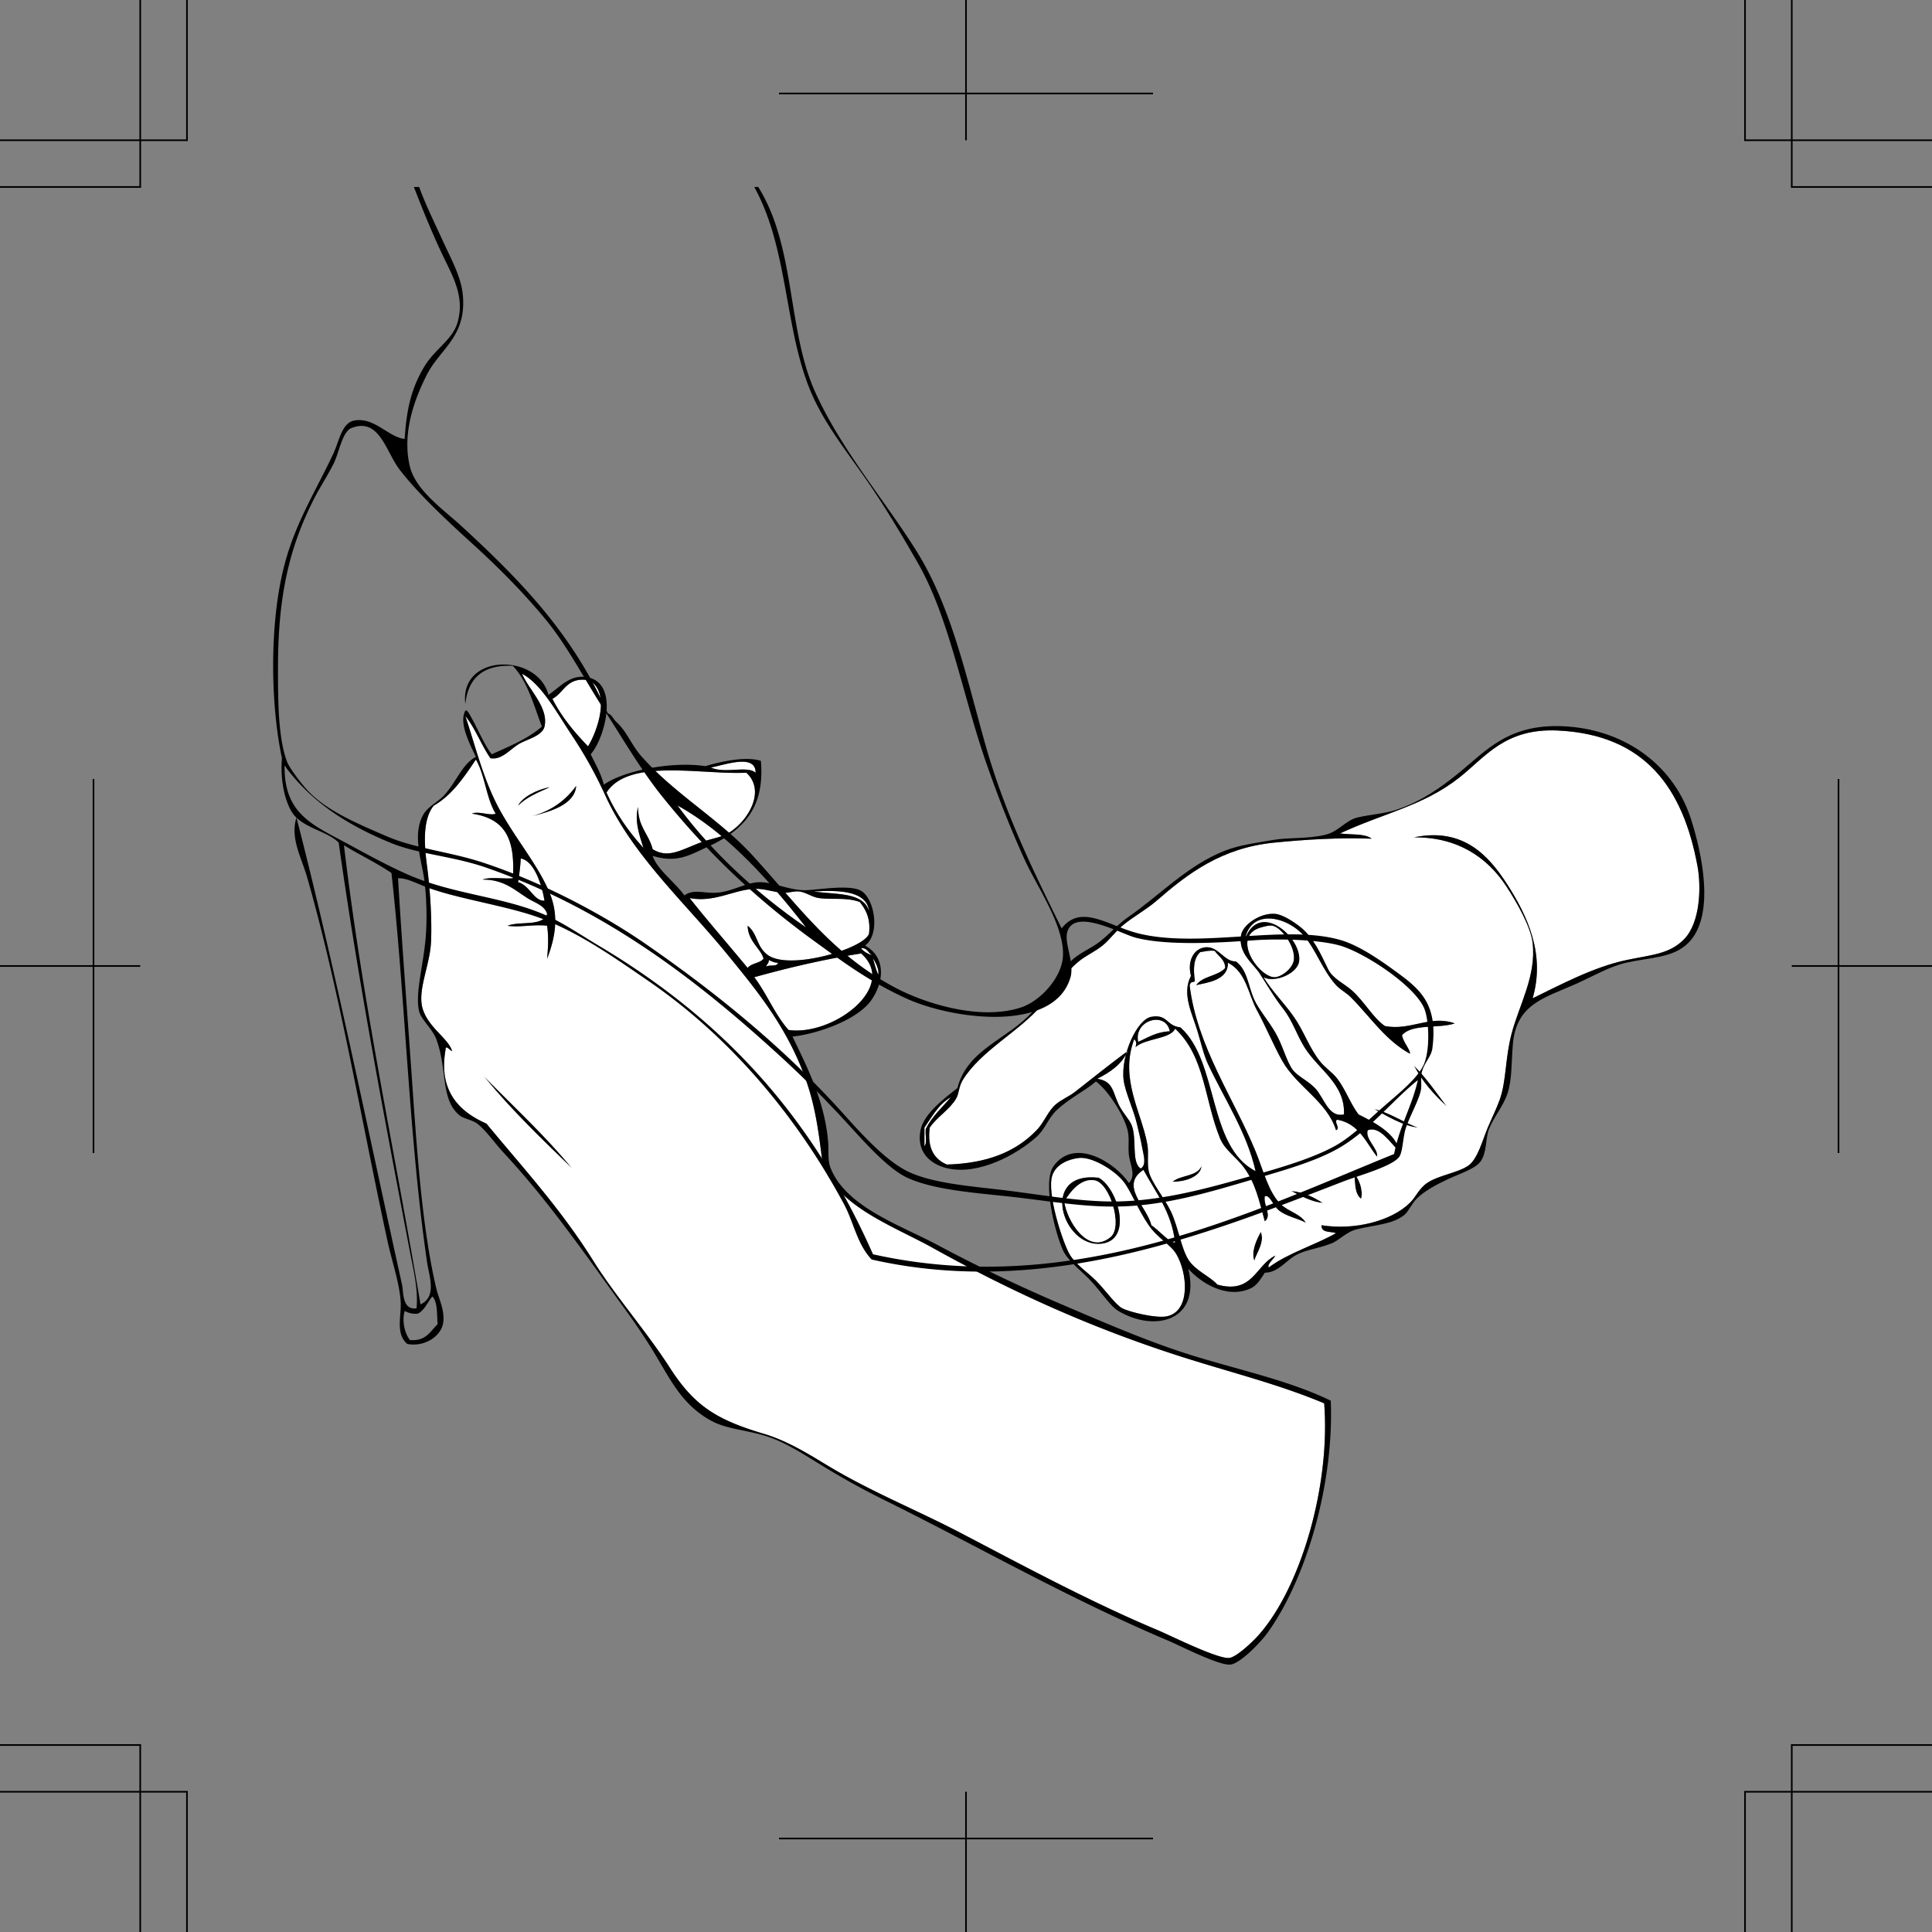
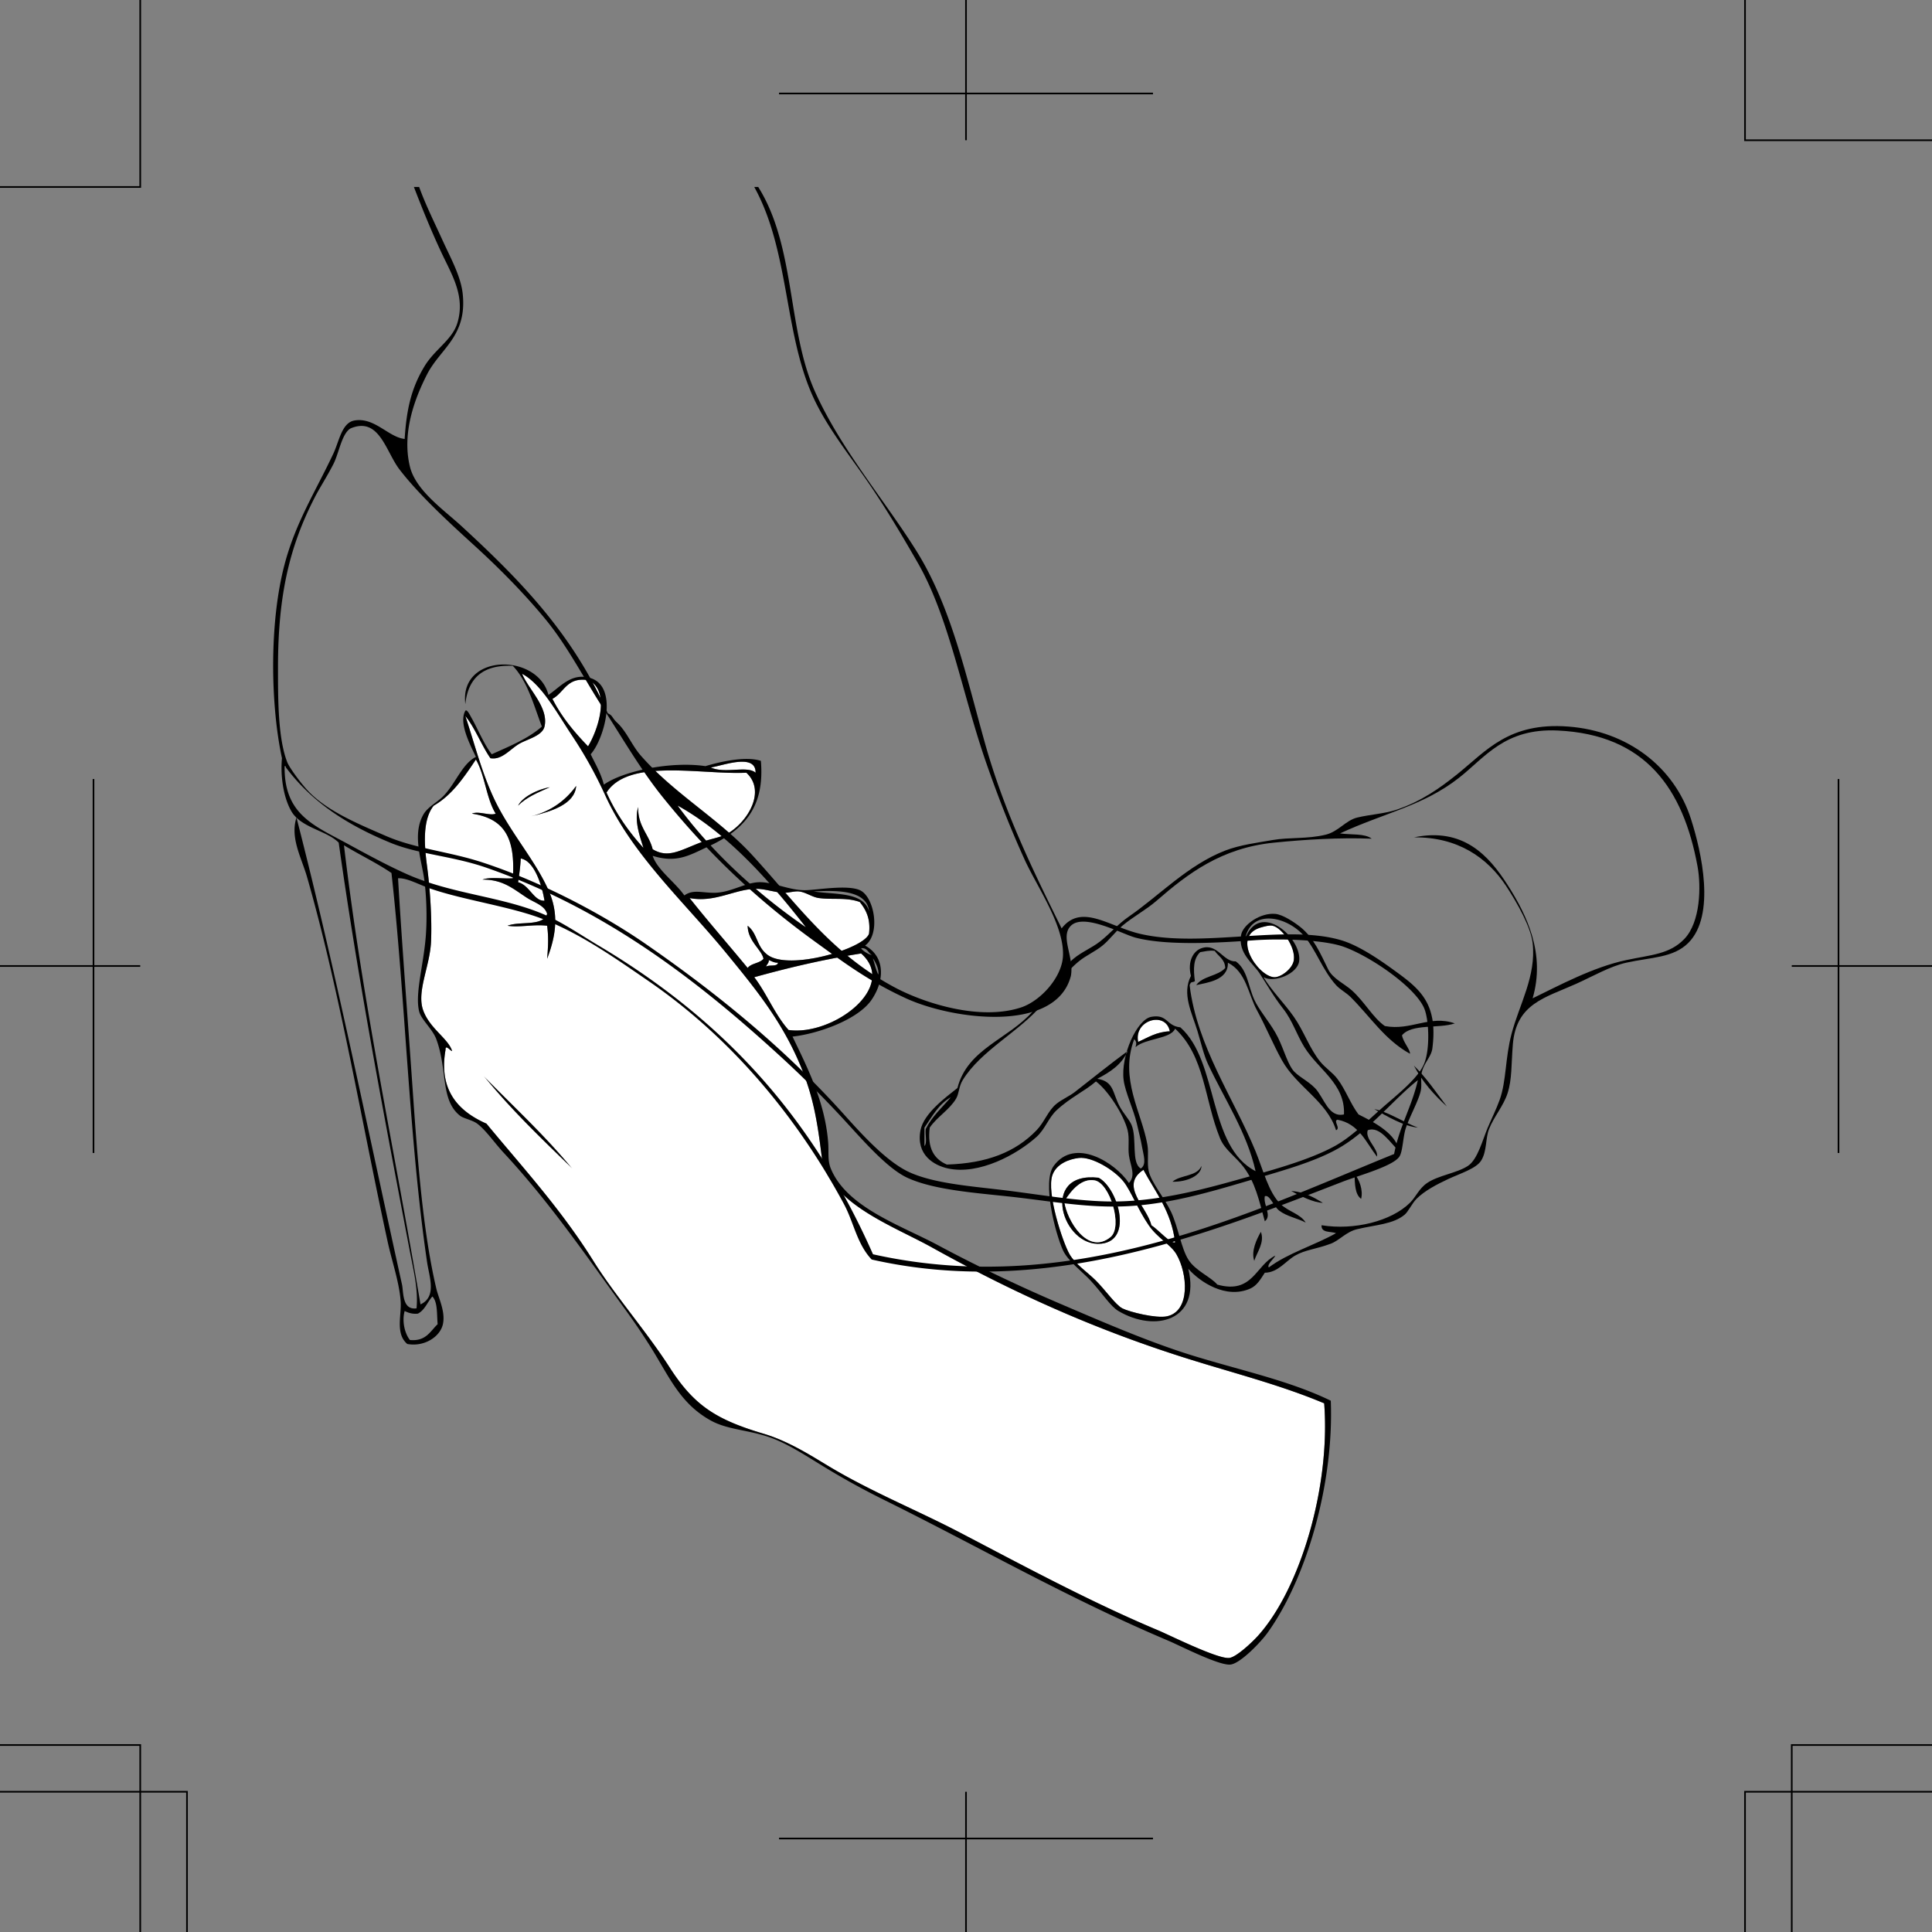
<svg xmlns="http://www.w3.org/2000/svg" width="351.469" height="351.469">
  <rect width="100%" height="100%" fill="#808080" stroke="none" />
  <path fill="#fff" fill-rule="evenodd" d="M107.215 123.773c3.91 2.227 1.492 9.18-.238 12-2.477-2.566-4.786-5.293-6.48-8.64 2.206-1.153 2.597-4.121 6.718-3.36m30.242 16.801c-1.539-1.36-5.574.25-8.16-.96 1.937-.235 8.215-2.731 8.16.96" />
  <path fill="#fff" fill-rule="evenodd" d="M135.777 140.574c3.621 3.317.309 8.88-3.363 11.04-1.258.745-3.258.991-5.039 1.679-3.75 1.45-5.852 2.883-8.64 1.203-.688-2.754-2.723-4.156-2.641-7.68-.754 2.594.347 5.41.96 7.438-2.663-2.934-4.988-6.207-6.718-10.078 4.047-6.313 17.297-3.203 25.441-3.602m-41.043 15.602c2.555.437 3.91 5.125 4.32 7.68-1.91.12-2.738-2.84-4.8-3.36.207-1.394.406-2.797.48-4.32m61.68 7.918c1.094 1.39 1.992 2.969 1.68 5.761-.883 2.735-14.574 6.801-18.477 3.84-2.05-1.554-1.75-3.804-3.601-5.28.023 2.796 2.535 4.32 2.879 6-.668.85-2.243.796-2.88 1.679-3.43-4.172-7.57-8.906-10.558-12.719 4.555.89 8.156-1.602 12-1.68 1.738-.035 3.492.692 5.277.72.735.01 1.813-.333 2.641-.24 1.23.137 2.363 1.032 3.602 1.2 2.515.34 4.98-.18 7.437.719m73.203 4.562c.535-.133 1.29-.375 1.918-.242 1.613.34 4.18 3.813 3.84 6.242-.227 1.61-2.402 3.188-3.598 3.117-2.949-.168-8.043-7.66-2.16-9.117" />
  <path fill="#fff" fill-rule="evenodd" d="M143.457 187.375c-2.496-2.785-3.953-6.61-6.242-9.602 6.195-1.722 12.601-3.238 19.441-4.32 6.856 6.067-5.152 15.055-13.199 13.922m-3.602-12.719c.532.184.934.504 1.68.477-.148.816-1.617.308-2.16.722.105-.457.52-.605.48-1.199m72.961 12.957c-2.464.098-3.976 1.145-5.761 1.922-.836-3.969 5.023-5.676 5.761-1.922" />
  <path fill-rule="evenodd" d="M257.215 193.855c2.273 2.208 4.062 4.899 6 7.438-2.348-2.133-4.457-4.5-6-7.438m-169.199 1.918c5.43 5.536 11.136 10.786 16.078 16.801-5.574-5.383-11.172-10.746-16.078-16.8m162 5.999c2.379.426 5.304 2.375 7.921 3.36-2.558-.242-5.62-2.059-7.921-3.36" />
  <path fill="#fff" fill-rule="evenodd" d="M196.254 210.656c2.363-.281 6.46 2.164 8.16 4.32 1.316 1.66 2.582 5.044 4.563 7.919 1.652 2.402 4 3.5 5.039 5.28 2.035 3.49 2.582 10.317-1.68 11.278-1.98.45-6.895-.789-8.16-1.437-1.227-.63-3.07-3.313-4.801-5.04-1.52-1.523-3.762-3-4.8-4.8-1.247-2.168-4.24-11.235-3.122-14.403.719-2.03 3-2.906 4.8-3.117zm4.082 15.598c5.953-.629 2.922-10.242-.48-12-10.868-1.23-6.602 12.746.48 12" />
  <path fill-rule="evenodd" d="M218.574 212.094c.004 1.765-2.644 2.953-5.281 2.883 1.453-1.27 4.516-.93 5.281-2.883" />
  <path fill="#fff" fill-rule="evenodd" d="M213.777 226.016c-.859.261-2.996-2.262-4.324-3.121-.773-3.34-5.86-7.188-1.437-10.079 2.203 4.118 5.078 7.559 5.761 13.2" />
  <path fill-rule="evenodd" d="M246.414 213.535c.871 1.082 1.598 2.934 1.203 4.559-1.12-.801-1.152-2.688-1.203-4.559m-46.559.719c3.403 1.758 6.434 11.371.48 12-7.081.746-11.347-13.23-.48-12zm2.16 10.8c2.305-1.87-.1-9.831-2.878-10.32-2.317-.406-4.176 1.653-5.52 3.84.461 3.43 4.262 9.84 8.399 6.48" />
  <path fill="#fff" fill-rule="evenodd" d="M193.617 218.574c1.344-2.187 3.203-4.246 5.52-3.84 2.777.489 5.183 8.45 2.879 10.32-4.137 3.36-7.938-3.05-8.399-6.48" />
  <path fill-rule="evenodd" d="M234.895 216.656c2.44.196 4.101 1.176 5.761 2.16-1.668-.015-4.18-1.261-5.761-2.16m-5.52 7.438c.742 1.945-.738 3.738-1.2 5.281-.62-1.824.477-4 1.2-5.281" />
  <path fill="#fff" fill-rule="evenodd" d="M94.977 122.574c3.52 1.871 6.207 6.895 9.117 11.281a76.706 76.706 0 0 1 6 10.801c4.988 10.969 14.469 19.489 22.082 28.797 5 6.117 10.004 12.14 13.441 20.402 2.29 5.504 3.051 9.954 3.84 16.32 1.066 8.626 12.852 12.731 20.16 16.802 14.563 8.105 29.418 14.84 46.32 20.156 8.391 2.644 16.95 4.789 24.958 8.16 1.171 15.05-4.293 33.64-12 42.242-1.157 1.29-4.012 3.953-5.278 4.078-2.12.215-10.844-4.152-12.96-5.039-12.43-5.21-24.727-11.875-36-17.758-7.88-4.113-16.012-7.367-23.762-12-3.333-1.996-7.43-4.644-12-6-8.668-2.574-12.637-5.156-17.04-12-4.218-6.566-9.953-13.097-13.918-19.441-5.949-9.516-13.078-17.246-19.44-24.96-4.84-2.134-8.782-5.849-7.442-13.438-.04-1.055.843.187 1.199.238-.692-2.29-4.09-4.086-5.277-7.442-1.215-3.421 1.242-7.984 1.437-12.48.184-4.164-.172-9.52-.719-13.68-.449-3.422-.957-8.336 1.2-11.039 3.394-1.965 5.523-5.195 7.68-8.398 1.655 2.824 1.886 7.074 3.6 9.84-1.027.453-3.109-.532-4.32 0 6.024.906 7.907 4.547 7.442 11.757-1.785.137-4.129-.285-5.52.243 3.828-.024 5.696 1.785 8.16 3.359 1.297.832 3.157 1.328 3.598 2.879-.77 2.351-4.973 1.266-7.2 2.16 2.157.348 4.778-.309 7.2 0 .285 2.152.18 3.813 0 6 1.672-4.39 2.145-8.2.242-12.48-2.187-4.91-6.015-9.41-8.882-14.641-2.907-5.297-4.32-11.273-6.239-17.04 1.82 2.263 2.895 5.267 4.559 7.68 2.117.368 3.547-1.64 5.281-2.64 1.45-.836 4.168-1.434 4.559-3.117.8-3.442-2.887-6.727-4.078-9.602zm1.68 25.922c3.55-.851 7.921-2.16 8.16-5.52-1.922 2.637-4.532 4.59-8.16 5.52zm-2.403-1.922c1.488-1.554 3.66-2.418 5.762-3.36-2.457.423-5.114 1.927-5.762 3.36zm9.84 66c-4.942-6.015-10.649-11.265-16.078-16.8 4.906 6.054 10.504 11.417 16.078 16.8" />
-   <path fill="#fff" fill-rule="evenodd" d="M232.016 228.414c-3.614 1.742-4.106 7.078-10.563 5.281-1.191-1.422-4.008-2.523-5.277-4.562-1.309-2.098-1.824-5.848-3.121-8.64-1.215-2.606-3.621-5.368-4.078-7.438-.332-1.496.03-3.239-.243-4.801-1.023-5.879-5.12-11.984-2.398-19.2.476.454.406.84.238 1.438 1.832-1.637 6.39-1.457 7.203-3.36 5.446 5.063 5.297 12.88 8.16 19.923.864 2.132 2.883 3.37 4.317 5.28 2.11 2.806 2.766 5.938 3.84 9.84 1.36-1.03-.32-2.984 0-4.562.91-.343 1.508 1.766 2.64 2.64 1.352 1.044 3.391 1.392 4.801 2.161-.988-1.61-3.129-1.98-4.558-3.36-2.211-2.132-3.172-6.218-4.563-9.6-3.953-9.626-10.684-19.153-12-30.24.297-.792.469-.386.961-.722-.3-2.207-.293-4.105.96-5.277.84-.121 1.563-.36 2.642-.238.671 1.003 1.855 1.5 1.918 3.117-1.313 1.488-4.145 1.457-5.278 3.12 1.867-.456 5.88-.835 5.758-4.081 3.352 1.687 3.7 5.746 5.281 8.64 1.63 2.989 2.938 6.207 4.559 9.122 2.656 4.777 8.2 7.453 9.84 12.718.886-.37-.535-1.656.238-1.918 3.922.72 5.187 4.094 7.203 6.72.316-1.395-2.223-3.185-1.68-4.802 2.274-.87 4.168 2.461 5.758 3.84-.57-3.191-4.394-5.203-7.437-6.719-1.512-2.015-2.34-4.515-3.844-6.48-.89-1.172-2.172-1.953-3.117-3.121-1.961-2.418-2.977-5.559-4.801-8.156-1.785-2.547-3.914-4.594-5.52-7.204 1.977 1.086 6.153-.613 6.48-2.878.61-4.235-7.214-11.211-9.839-4.079 1.113-5.593 7.668-4.148 10.797-.48 2.125 2.484 3.297 6.148 5.762 8.879.738.816 1.867 1.387 2.64 2.16 3.664 3.664 6.2 7.758 10.801 10.32.086-.734-1.246-2.113-1.441-3.36 1.773-2.148 6.672-1.17 9.601-2.16-4.511-1.605-8 1.387-12.719.481-2.171-1.508-3.648-4.36-6-6.48-1.324-1.196-3.484-2.137-4.32-3.84-1.34-2.73-2.613-5.746-5.043-7.68-1.105-.883-3.176-2.27-4.558-2.402-2.723-.258-5.914 1.976-6.239 3.84-.578 3.312 2.164 5.148 3.36 6.96 1.324 2.012 2.488 4.145 4.316 6.481 1.66 2.113 2.442 4.7 3.84 6.957 2.566 4.133 7.445 6.672 7.203 12.242-2.863.637-3.601-3.07-5.281-4.8-1.371-1.407-3.23-2.176-4.078-3.36-1.125-1.562-1.782-4.406-3.121-6.719-1.227-2.117-3.055-4.25-3.84-6-1.145-2.546-1.23-5.418-3.36-6.96-2.32.113-3.336-3.395-6.242-2.399-1.484.508-2.59 2.406-1.918 5.04-1.699 3.284.196 6.745 1.2 10.077.632 2.106 1.152 4.375 1.921 6 3.012 6.407 7.059 12.399 8.637 19.442-8.77-4.508-6.652-19.907-13.68-26.16-2.59-.27-2.3-2.446-5.28-1.918-2.63.46-5.614 7.097-5.04 11.515.293 2.254 1.79 5.285 2.402 7.922.344 1.488.735 2.988.961 4.32.22 1.309.887 3.106-.242 3.84-1.781-1.039-.652-5.488-1.68-7.918-.425-1.011-1.5-2.129-2.16-3.363-1.336-2.492-1.004-4.566-4.078-5.04 2.317-1.198 4.457-2.581 5.52-5.038-3.41 2.535-6.309 4.863-9.602 7.441-1.008.785-2.324 1.32-3.36 2.16-1.523 1.235-2.163 3.309-3.6 4.797-3.845 3.98-9.024 6.02-16.321 6.242-2.3-.98-3.598-2.96-3.117-6.722 1.293-1.914 3.636-3.278 4.8-5.278.555-.957.47-2.171 1.2-3.363 3.32-5.402 10.226-8.758 14.398-13.676 2.227-2.629 4-5.699 6.719-7.921 1.336-1.094 2.984-1.79 4.32-2.88 1.278-1.038 2.281-2.484 3.602-3.6 1.937-1.638 4.3-2.876 6.238-4.56 5.672-4.93 11.781-9.601 21.363-10.562 5.73-.574 11.883-.945 17.758-.719-1.25-.992-3.8-.676-5.758-.96 8.043-3.731 15.059-4.973 21.598-10.079 4.8-3.75 8.344-9.09 18-8.64 15.937.738 22.836 10.53 25.441 24.718.672 3.657.536 10.149-2.402 13.203-2.676 2.782-5.96 2.868-10.559 3.84-6.035 1.278-12.246 4.633-17.039 6.957 2.352-8.05-.988-15.054-4.562-20.636-3.414-5.34-8.07-10.52-17.04-8.641 7.946-.094 13.368 3.66 16.802 8.879 2.07 3.152 4.472 7.46 4.8 10.32.688 6.031-2.441 11.227-3.84 16.559-1.18 4.492-.917 8.527-2.16 12-.597 1.664-1.441 3.336-2.16 5.039-.949 2.242-1.84 5.793-3.601 6.96-1.985 1.317-5.39 1.72-7.438 3.122-1.469 1-2.023 2.515-3.12 3.601-3.38 3.336-10.138 5.043-16.083 4.079-.082 1.44 1.64 1.082 2.64 1.44-3.933 2.227-8.714 3.606-12.238 6.24-.37-.544.875-1.516 1.2-2.16zm31.199-27.121c-1.938-2.54-3.727-5.23-6-7.438 1.543 2.938 3.652 5.305 6 7.438zm-5.277 3.84c-2.618-.985-5.543-2.934-7.922-3.36 2.3 1.301 5.363 3.118 7.921 3.36zm-44.645 9.844c2.637.07 5.285-1.118 5.281-2.883-.765 1.953-3.828 1.613-5.281 2.883zm34.324 3.117c.395-1.625-.332-3.477-1.203-4.559.05 1.871.082 3.758 1.203 4.559zm-6.96.722c-1.66-.984-3.321-1.964-5.762-2.16 1.582.899 4.093 2.145 5.761 2.16zm-12.481 10.559c.46-1.543 1.941-3.336 1.199-5.281-.723 1.281-1.82 3.457-1.2 5.281" />
  <path fill-rule="evenodd" d="M104.816 142.977c-.238 3.359-4.609 4.668-8.16 5.52 3.63-.93 6.239-2.884 8.16-5.52m-4.8.238c-2.102.941-4.274 1.805-5.762 3.36.648-1.434 3.305-2.938 5.762-3.36" />
-   <path fill="#fff" fill-rule="evenodd" d="M148.016 162.176c3.8-.2 9.68-.403 10.078 3.597-1.004-3.55-6.121-2.996-10.078-3.597m8.64 10.32c1.14-.101 1.239.84 1.918 1.2-.195.1-1.61-.622-1.918-1.2m2.16 1.918c-.175-.363 1.204 1.602.961 2.879-.433-.848-.652-1.91-.96-2.879m14.16 25.199c-1.582 1.864-3.414 3.469-4.563 5.762-.152.965.313 2.55-.238 3.117v-3.36c1.398-2.038 2.601-4.277 4.8-5.519" />
  <path fill-rule="evenodd" d="M99.777 126.414c2.18-1.465 4.09-3.988 7.438-3.121 5.414 1.406 2.762 11.102.242 13.922.856 1.781 1.852 3.426 2.398 5.52 3.56-2.505 12.27-4.286 18.48-3.36 2.634-.797 7.321-1.863 10.08-.96.757 8.644-3.294 12.702-9.599 15.6-3.324 1.528-5.66 3.06-10.082 1.68.825 2.54 4.043 4.754 5.762 7.2 1.617-1.153 3.207-.45 5.52-.48 2.855-.04 5.441-1.786 7.921-1.919 2.653-.144 5.754 1.602 8.88 1.438 2.335-.121 7.421-.97 9.597 0 2.645 1.18 3.852 7.96.961 10.082 3.57 1.953 3.66 6.207 1.2 9.84-2.473 3.652-9.79 6.222-14.4 6.718 2.56 5.367 5.88 11.715 6.481 19.2.149 1.867-.133 3.3.48 4.8 2.884 7.07 12.75 10.34 19.438 13.918 7.598 4.07 15.149 7.633 22.563 10.801 7.984 3.414 16.105 6.934 24 9.363 8.695 2.672 17.496 4.528 24.957 8.16.601 15.508-4.64 32.707-11.52 42.239-1.254 1.742-4.93 5.554-6.719 5.761-2.066.235-9.168-3.43-11.28-4.324-18.403-7.789-34.333-17.02-51.84-25.676a139.782 139.782 0 0 1-10.079-5.523c-3.277-1.969-6.672-4.262-9.84-5.52-4.265-1.687-8.261-1.55-11.52-3.359-5.8-3.215-7.69-8.328-11.28-13.922a123.436 123.436 0 0 0-4.079-6c-7.238-9.945-13.82-19.644-22.32-28.797-1.66-1.785-3.242-4.117-4.8-5.28-.907-.673-2.465-.927-3.122-1.438-3.617-2.848-2.258-8.348-4.32-13.922-.676-1.832-2.754-3.578-3.121-5.04-.8-3.23.793-8.402 1.203-13.68.254-3.296.137-7.026-.242-10.081-.445-3.582-2.281-8.285-.238-12 .843-1.54 2.625-2.281 3.84-3.598 2.16-2.347 3.328-5.742 5.757-6.96-1.043-2.216-3.168-6.176-1.918-8.403.309-.336.86.844 1.2 1.441 1.058 1.868 2.257 4.782 3.601 6.48 3.25-1.468 6.617-2.823 9.117-5.038-1.488-3.953-2.625-8.254-5.277-11.043-5.457-.254-8.152 2.25-8.64 6.96-1.153-9.226 13.12-9.39 15.12-1.679zm-.722 5.762c-.39 1.683-3.11 2.281-4.559 3.117-1.734 1-3.164 3.008-5.281 2.64-1.664-2.413-2.738-5.417-4.559-7.68 1.918 5.767 3.332 11.743 6.239 17.04 2.867 5.23 6.695 9.73 8.882 14.64 1.903 4.282 1.43 8.09-.242 12.481.18-2.187.285-3.848 0-6-2.422-.309-5.043.348-7.2 0 2.227-.894 6.43.191 7.2-2.16-.441-1.55-2.3-2.047-3.598-2.879-2.464-1.574-4.332-3.383-8.16-3.36 1.391-.527 3.735-.105 5.52-.242.465-7.21-1.418-10.851-7.442-11.757 1.211-.532 3.293.453 4.32 0-1.714-2.766-1.945-7.016-3.6-9.84-2.157 3.203-4.286 6.433-7.68 8.398-2.157 2.703-1.649 7.617-1.2 11.04.547 4.16.903 9.515.72 13.679-.196 4.496-2.653 9.059-1.438 12.48 1.187 3.356 4.585 5.153 5.277 7.442-.356-.051-1.238-1.293-1.2-.238-1.34 7.59 2.602 11.304 7.442 13.437 6.363 7.715 13.492 15.445 19.442 24.961 3.964 6.344 9.699 12.875 13.917 19.441 4.403 6.844 8.372 9.426 17.04 12 4.57 1.356 8.667 4.004 12 6 7.75 4.633 15.882 7.887 23.761 12 11.274 5.883 23.57 12.547 36 17.758 2.117.887 10.84 5.254 12.961 5.04 1.266-.126 4.121-2.79 5.278-4.079 7.707-8.601 13.171-27.191 12-42.242-8.008-3.371-16.567-5.516-24.958-8.16-16.902-5.317-31.757-12.051-46.32-20.156-7.308-4.07-19.094-8.176-20.16-16.801-.789-6.367-1.55-10.817-3.84-16.32-3.437-8.262-8.441-14.286-13.441-20.403-7.613-9.308-17.094-17.828-22.082-28.797a76.706 76.706 0 0 0-6-10.8c-2.91-4.387-5.598-9.41-9.117-11.282 1.191 2.875 4.878 6.16 4.078 9.602zm1.441-5.043c1.695 3.347 4.004 6.074 6.48 8.64 1.731-2.82 4.149-9.773.239-12-4.121-.761-4.512 2.207-6.719 3.36zm28.8 12.48c2.587 1.211 6.622-.398 8.161.961.055-3.691-6.223-1.195-8.16-.96zm-18.96 4.563c1.73 3.87 4.055 7.144 6.719 10.078-.614-2.027-1.715-4.844-.961-7.438-.082 3.524 1.953 4.926 2.64 7.68 2.79 1.68 4.891.246 8.641-1.203 1.781-.688 3.781-.934 5.04-1.68 3.67-2.16 6.983-7.722 3.362-11.039-8.144.399-21.394-2.71-25.441 3.602zm-16.082 16.32c2.062.52 2.89 3.48 4.8 3.36-.41-2.555-1.765-7.243-4.32-7.68-.074 1.523-.273 2.926-.48 4.32zm54.723 2.879c-1.239-.168-2.372-1.063-3.602-1.2-.828-.093-1.906.25-2.64.24-1.786-.028-3.54-.755-5.278-.72-3.844.078-7.445 2.57-12 1.68 2.988 3.813 7.129 8.547 10.559 12.719.636-.883 2.21-.828 2.879-1.68-.344-1.68-2.856-3.203-2.88-6 1.852 1.477 1.551 3.727 3.602 5.281 3.903 2.961 17.594-1.105 18.477-3.84.312-2.792-.586-4.37-1.68-5.761-2.457-.899-4.922-.38-7.437-.719zm9.117 2.398c-.399-4-6.278-3.796-10.078-3.597 3.957.601 9.074.047 10.078 3.597zm.48 7.922c-.68-.36-.777-1.3-1.918-1.199.309.578 1.723 1.3 1.918 1.2zm-1.918-.242c-6.84 1.082-13.246 2.598-19.441 4.32 2.289 2.993 3.746 6.817 6.242 9.602 8.047 1.133 20.055-7.855 13.2-13.922zm3.121 3.84c.243-1.277-1.136-3.242-.96-2.879.308.969.527 2.031.96 2.879zm-20.402-1.438c.543-.414 2.012.094 2.16-.722-.746.027-1.148-.293-1.68-.477.04.594-.375.742-.48 1.2" />
  <path fill-rule="evenodd" d="M216.176 230.816c2.285 9.465-6.063 11.637-12.723 7.676-1.469-.87-2.879-3.187-5.039-5.515-1.418-1.536-4.168-3.602-5.039-5.524-1.383-3.055-3.836-12.414-1.68-15.36 3.828-5.234 11.192-.6 13.68 3.122 1.32-1.38.254-3.176 0-5.04-.2-1.468.133-3.058-.238-4.562-.696-2.781-3.547-7.246-5.762-8.879-1.95 1.715-4.707 2.942-7.2 5.282-1.413 1.324-2.07 3.422-3.6 4.8-3.626 3.262-10.481 6.95-16.079 5.758-2.547-.539-5.898-2.449-5.039-6.96.582-3.071 4.66-6.036 6.719-7.68 1.828-7.149 9.258-8.875 13.68-13.918 2.863-3.27 4.597-7.196 7.437-9.602 1.418-1.2 3.336-1.976 4.8-3.121 1.786-1.387 3.259-3.168 5.282-4.559 5.496-3.785 10.723-9.37 17.52-12 2.66-1.027 5.773-1.418 8.64-1.918 2.965-.52 6.266-.156 9.602-.96 2.367-.57 3.656-2.61 5.758-3.122 2.375-.578 5.05-.703 7.199-1.441 4.488-1.535 7.82-3.887 11.043-6.477 5.27-4.242 9.367-9.46 20.156-8.64 10.762.816 19.281 7.316 22.324 16.8 1.93 6.02 4.543 17.532-.48 22.56-2.746 2.741-6.77 2.597-11.282 3.597-2.96.66-5.906 2.39-9.12 3.844-5.645 2.543-10.915 3.574-11.52 11.039-.297 3.68-.137 6.316-.961 8.879-.727 2.265-2.484 4.265-3.36 6.48-.683 1.73-.359 4.016-1.44 5.758-.903 1.46-3.794 2.332-6 3.36-2.106.987-4.302 2.14-5.759 3.6-.797.802-1.523 2.352-2.16 2.884-2.125 1.761-5.262 1.828-8.64 2.636-2.036.489-3.239 2.063-4.801 2.64-2.77 1.032-4.617 1.09-6.477 2.161-1.754 1.008-3.125 3.098-5.523 3.121-.801 1.227-1.426 2.34-2.64 2.88-4.454 1.976-9.192-1.22-11.278-3.599zm14.64-.242c3.524-2.633 8.305-4.012 12.239-6.238-1-.36-2.723 0-2.64-1.441 5.944.964 12.702-.743 16.081-4.079 1.098-1.086 1.652-2.601 3.121-3.601 2.047-1.403 5.453-1.805 7.438-3.121 1.761-1.168 2.652-4.719 3.601-6.961.719-1.703 1.563-3.375 2.16-5.04 1.243-3.472.98-7.507 2.16-12 1.399-5.331 4.528-10.527 3.84-16.558-.328-2.86-2.73-7.168-4.8-10.32-3.434-5.219-8.856-8.973-16.801-8.88 8.969-1.878 13.625 3.302 17.039 8.642 3.574 5.582 6.914 12.585 4.562 20.636 4.793-2.324 11.004-5.68 17.04-6.957 4.597-.972 7.882-1.058 10.558-3.84 2.938-3.054 3.074-9.546 2.402-13.203-2.605-14.187-9.503-23.98-25.441-24.718-9.656-.45-13.2 4.89-18 8.64-6.54 5.106-13.555 6.348-21.598 10.078 1.957.285 4.508-.03 5.758.961-5.875-.226-12.027.145-17.758.719-9.582.96-15.691 5.633-21.363 10.562-1.937 1.684-4.3 2.922-6.238 4.56-1.32 1.116-2.324 2.562-3.602 3.6-1.336 1.09-2.984 1.786-4.32 2.88-2.719 2.222-4.492 5.292-6.719 7.921-4.172 4.918-11.078 8.274-14.398 13.676-.73 1.192-.645 2.406-1.2 3.363-1.164 2-3.507 3.364-4.8 5.278-.48 3.762.816 5.742 3.117 6.722 7.297-.222 12.476-2.261 16.32-6.242 1.438-1.488 2.078-3.562 3.602-4.797 1.035-.84 2.351-1.375 3.36-2.16 3.292-2.578 6.19-4.906 9.6-7.441-1.062 2.457-3.202 3.84-5.519 5.039 3.074.473 2.742 2.547 4.078 5.039.66 1.234 1.735 2.352 2.16 3.363 1.028 2.43-.101 6.88 1.68 7.918 1.13-.734.461-2.531.242-3.84-.226-1.332-.617-2.832-.96-4.32-.614-2.637-2.11-5.668-2.403-7.922-.574-4.418 2.41-11.055 5.04-11.515 2.98-.528 2.69 1.648 5.28 1.918 7.028 6.253 4.91 21.652 13.68 26.16-1.578-7.043-5.625-13.035-8.637-19.442-.77-1.625-1.289-3.894-1.922-6-1.003-3.332-2.898-6.793-1.199-10.078-.672-2.633.434-4.531 1.918-5.039 2.906-.996 3.922 2.512 6.242 2.399 2.13 1.542 2.215 4.414 3.36 6.96.785 1.75 2.613 3.883 3.84 6 1.34 2.313 1.996 5.157 3.12 6.72.848 1.183 2.708 1.952 4.079 3.359 1.68 1.73 2.418 5.437 5.281 4.8.242-5.57-4.637-8.109-7.203-12.242-1.398-2.258-2.18-4.844-3.84-6.957-1.828-2.336-2.992-4.469-4.316-6.48-1.196-1.813-3.938-3.649-3.36-6.961.325-1.864 3.516-4.098 6.239-3.84 1.382.133 3.453 1.52 4.558 2.402 2.43 1.934 3.703 4.95 5.043 7.68.836 1.703 2.996 2.644 4.32 3.84 2.352 2.12 3.829 4.972 6 6.48 4.72.906 8.208-2.086 12.72-.48-2.93.988-7.829.011-9.602 2.16.195 1.246 1.527 2.625 1.441 3.36-4.601-2.563-7.137-6.657-10.8-10.321-.774-.773-1.903-1.344-2.641-2.16-2.465-2.73-3.637-6.395-5.762-8.88-3.129-3.667-9.684-5.112-10.797.481 2.625-7.132 10.45-.156 9.84 4.079-.328 2.265-4.504 3.964-6.48 2.878 1.605 2.61 3.734 4.657 5.519 7.204 1.824 2.597 2.84 5.738 4.8 8.156.946 1.168 2.227 1.949 3.118 3.12 1.504 1.966 2.332 4.466 3.844 6.481 3.043 1.516 6.867 3.528 7.437 6.72-1.59-1.38-3.484-4.712-5.758-3.84-.543 1.616 1.997 3.406 1.68 4.8-2.016-2.625-3.281-6-7.203-6.719-.773.262.648 1.547-.238 1.918-1.64-5.265-7.184-7.941-9.84-12.718-1.621-2.915-2.93-6.133-4.559-9.122-1.582-2.894-1.93-6.953-5.281-8.64.121 3.246-3.89 3.625-5.758 4.082 1.133-1.664 3.965-1.633 5.278-3.121-.063-1.617-1.247-2.114-1.918-3.117-1.079-.122-1.801.117-2.641.238-1.254 1.172-1.262 3.07-.961 5.277-.492.336-.664-.07-.96.723 1.315 11.086 8.046 20.613 12 30.238 1.39 3.383 2.35 7.469 4.562 9.602 1.43 1.379 3.57 1.75 4.558 3.36-1.41-.77-3.45-1.118-4.8-2.161-1.133-.875-1.731-2.984-2.641-2.64-.32 1.577 1.36 3.53 0 4.562-1.074-3.903-1.73-7.035-3.84-9.84-1.434-1.91-3.453-3.148-4.316-5.281-2.864-7.043-2.715-14.86-8.16-19.922-.813 1.902-5.372 1.722-7.204 3.36.168-.598.239-.985-.238-1.438-2.723 7.215 1.375 13.32 2.398 19.199.274 1.562-.09 3.305.243 4.8.457 2.071 2.863 4.833 4.078 7.438 1.297 2.793 1.812 6.543 3.12 8.64 1.27 2.04 4.087 3.141 5.278 4.563 6.457 1.797 6.95-3.539 10.563-5.28-.325.644-1.57 1.616-1.2 2.16zm.961-52.8c1.196.07 3.371-1.508 3.598-3.118.34-2.43-2.227-5.902-3.84-6.242-.629-.133-1.383.11-1.918.242-5.883 1.457-.789 8.95 2.16 9.117zm-24.722 11.761c1.785-.777 3.297-1.824 5.761-1.922-.738-3.754-6.597-2.047-5.761 1.922zm-38.88 15.598v3.36c.552-.567.087-2.153.24-3.118 1.148-2.293 2.98-3.898 4.562-5.762-2.2 1.242-3.403 3.48-4.801 5.52zm23.278 8.64c-1.117 3.168 1.875 12.235 3.121 14.403 1.04 1.8 3.281 3.277 4.801 4.8 1.73 1.727 3.574 4.41 4.8 5.04 1.266.648 6.18 1.886 8.16 1.437 4.263-.96 3.716-7.789 1.68-11.277-1.038-1.781-3.386-2.88-5.038-5.281-1.98-2.875-3.247-6.258-4.563-7.918-1.7-2.157-5.797-4.602-8.16-4.32-1.8.21-4.082 1.085-4.8 3.116zm16.563-.957c-4.422 2.891.664 6.739 1.437 10.079 1.328.859 3.465 3.382 4.324 3.12-.683-5.64-3.558-9.081-5.761-13.199" />
  <path fill-rule="evenodd" d="M76.254 34.016c1.14 3.168 2.734 6.359 4.32 9.84 1.45 3.167 3.262 6.421 3.602 9.597.824 7.738-4.078 9.95-6.48 14.64-2.18 4.262-4.637 10.583-3.122 16.802 1.055 4.324 6.113 7.812 9.363 10.8 11.083 10.188 20.336 19.805 26.637 34.078.91.375.746.817 1.68 1.68 1.75 1.621 2.687 4.14 4.32 6 6.145 7.008 14.23 11.473 20.403 18.242 8.242 9.043 14.418 17.91 25.918 24 5.128 2.715 15.207 6.059 22.8 3.598 3.532-1.14 7.48-5.422 7.68-9.36.281-5.527-4.727-12.62-6.96-17.519-2.759-6.055-4.962-11.793-6.962-17.52-4.41-12.64-6.723-26.437-12.476-36.48-2.825-4.922-5.934-10.172-9.36-15.121-3.37-4.856-7.172-9.648-9.601-14.879-5.43-11.687-4.352-26.742-10.801-38.398h.723c6.824 10.855 5.25 25.89 10.316 37.199 4.734 10.558 12.7 19.793 18.48 29.039 6.317 10.105 9.02 22.746 12.48 35.039 3.497 12.43 8.7 23.039 13.919 33.602 3.578-4.61 8.601-.368 14.16.96 11.254 2.688 26.738-1.793 36.723 1.2 3.093.925 6.617 3.297 9.359 5.28 4.766 3.446 8.29 6.005 7.2 14.4-.192 1.488-1.485 2.574-1.919 4.32-.289 1.144.09 2.375-.242 3.601-.512 1.895-1.96 4.477-2.637 6.477-.566 1.66-.562 4.32-1.203 5.281-1.16 1.746-7.387 3.426-10.32 4.563-23.945 9.265-53.766 21.375-85.68 14.156-2.687-2.844-3.254-6.758-5.039-10.078-8.71-16.211-20.8-30.442-35.52-40.559-6.042-4.156-12.324-8.594-19.199-11.281-5.828-2.278-14.406-3.457-20.402-5.52-2.344-.808-4.309-1.992-6-1.922.695 11.825 1.742 25.176 2.64 38.16.903 13.008 1.864 26.024 4.321 36.481.418 1.781 1.695 4.211 1.2 6.48-.5 2.293-3.384 4.172-6.481 3.602-2.2-1.867-1.035-5.238-1.2-7.68-.234-3.515-1.585-7.293-2.398-11.043-4.77-21.953-8.66-45.39-14.64-66.238-.993-3.465-3.118-7.101-1.919-10.8 6.989 27.128 13.043 57.132 19.2 84.96.293 1.336-.012 4.684 2.64 4.32.332-3.433-.558-6.937-1.203-10.32-4.707-24.695-9.394-49.164-12.957-74.402-2.234-2.242-6.902-2.684-8.64-5.758-1.516-2.68-1.965-6.66-1.68-9.601-2.055-9.504-2.379-24.48.48-35.278 2.032-7.691 5.72-13.414 8.88-20.16 1.058-2.266 1.527-5.61 3.84-6 3.655-.621 6.175 3.043 9.12 3.36.344-5.52 1.258-9.313 3.598-13.2 1.887-3.136 5.066-4.812 6-7.922 1.46-4.851-1.004-8.722-2.88-12.718-1.929-4.106-3.565-8.188-5.038-12h.957zm88.562 147.597c-6.824-3.133-11.34-6.539-16.562-10.32-10.77-7.8-19.496-16.129-27.598-26.16-4.004-4.953-7.273-10.637-10.8-16.078-3.586-5.532-6.594-11.496-10.56-16.32-3.995-4.86-8.581-9.477-13.202-13.68-4.485-4.086-9.914-9.075-13.438-13.68-2.476-3.234-3.66-9.637-8.879-7.441-1.613.945-2.105 4.492-3.12 6.48-1.188 2.324-2.473 4.277-3.36 6-4.59 8.883-6.723 17.762-6.723 30.961 0 5.59-.035 12.871 1.68 17.281.402 1.024 2.52 3.899 3.84 5.278 3.484 3.64 8.968 5.91 14.16 8.16 5.363 2.324 11.457 2.812 17.523 4.8 10.633 3.489 21.723 9.317 29.758 14.88 13.582 9.402 25.625 19.398 36 30.96 3.457 3.856 7.914 8.735 12 10.559 4.797 2.144 11.957 2.555 18.242 3.363 6.145.79 12.688 1.903 18.477 1.918 7.387.02 14.715-1.687 21.601-3.597 6.602-1.836 14.004-3.762 18.961-6.48 2.973-1.634 5.696-4.368 8.637-6.962 2.856-2.512 6.649-5.453 7.68-8.16 1.039-2.715.808-7.809 0-9.84-1.508-3.808-9.617-9.457-14.637-11.281-3.605-1.309-11.48-1.54-16.32-1.2-5.883.41-15.668 1.079-21.602-.48-2.41-.633-9.37-4.512-11.758-2.16-2.015 1.984.637 5.668 0 9.121-2.71 10.465-21.476 7.996-30 4.078zm-101.52-28.078c3.849 2.102 7.442 4.031 10.798 5.52 8.273 3.672 17.46 4.015 25.203 7.441 3.215 1.422 6.41 3.621 9.598 5.52 22.695 13.5 38.843 31.12 49.921 56.16 36.72 8.199 69.008-7.79 94.801-18.242.942-4.977 3.227-8.61 4.32-13.438-4.351 3.426-8.773 9.078-14.16 12.238-4.55 2.668-10.836 4.336-17.28 6.243-6.282 1.851-12.74 3.714-19.442 4.316-7.543.684-14.184-.527-21.84-1.438-6.606-.785-14.973-1.207-20.16-3.601-3.668-1.688-8.239-7.004-11.52-10.559a194.657 194.657 0 0 0-11.039-11.039c-15.328-14.09-32.223-27.23-54-34.8-6.2-2.157-12.3-2.407-17.52-4.563-7.94-3.273-14.3-7.445-18.96-13.68-.016-.144-.036-.281-.239-.238-.125 8.855 5.399 10.816 11.52 14.16zm83.278 15.121c-6.558-8.402-14.168-17.031-23.277-22.082 6.312 8.645 14.875 16.324 23.277 22.082zm-70.078 68.637c3.016-1.383 1.59-5.012 1.2-7.68-3.278-22.25-3.962-48.168-6.481-70.797-2.711-1.851-5.809-3.312-8.64-5.043 3.429 29.051 9.25 55.715 13.921 83.52zm-.48 1.684c-1.067.105-1.75-.172-2.399-.48-.531 1.882.031 4.116.957 5.276 2.918.278 3.688-1.59 5.043-2.878-.168-1.832.024-4.028-.96-5.04-.91 1.012-1.364 2.48-2.641 3.122" />
  <path fill="none" stroke="#000" stroke-width=".3" d="M0 317.453h25.512v34.016" />
  <path fill="none" stroke="#000" stroke-width=".3" d="M34.016 351.469v-25.512H0M0 34.016h25.512V0" />
-   <path fill="none" stroke="#000" stroke-width=".3" d="M34.016 0v25.512H0m351.469 8.504h-25.512V0" />
  <path fill="none" stroke="#000" stroke-width=".3" d="M317.453 0v25.512h34.016m0 291.941h-25.512v34.016" />
  <path fill="none" stroke="#000" stroke-width=".3" d="M317.453 351.469v-25.512h34.016M0 175.734h25.512m-8.504-34.015v68.031m334.461-34.016h-25.512m8.503 34.016v-68.031M141.719 17.008h68.031M175.734 0v25.512M209.75 334.46h-68.031m34.015 17.009v-25.512" />
</svg>